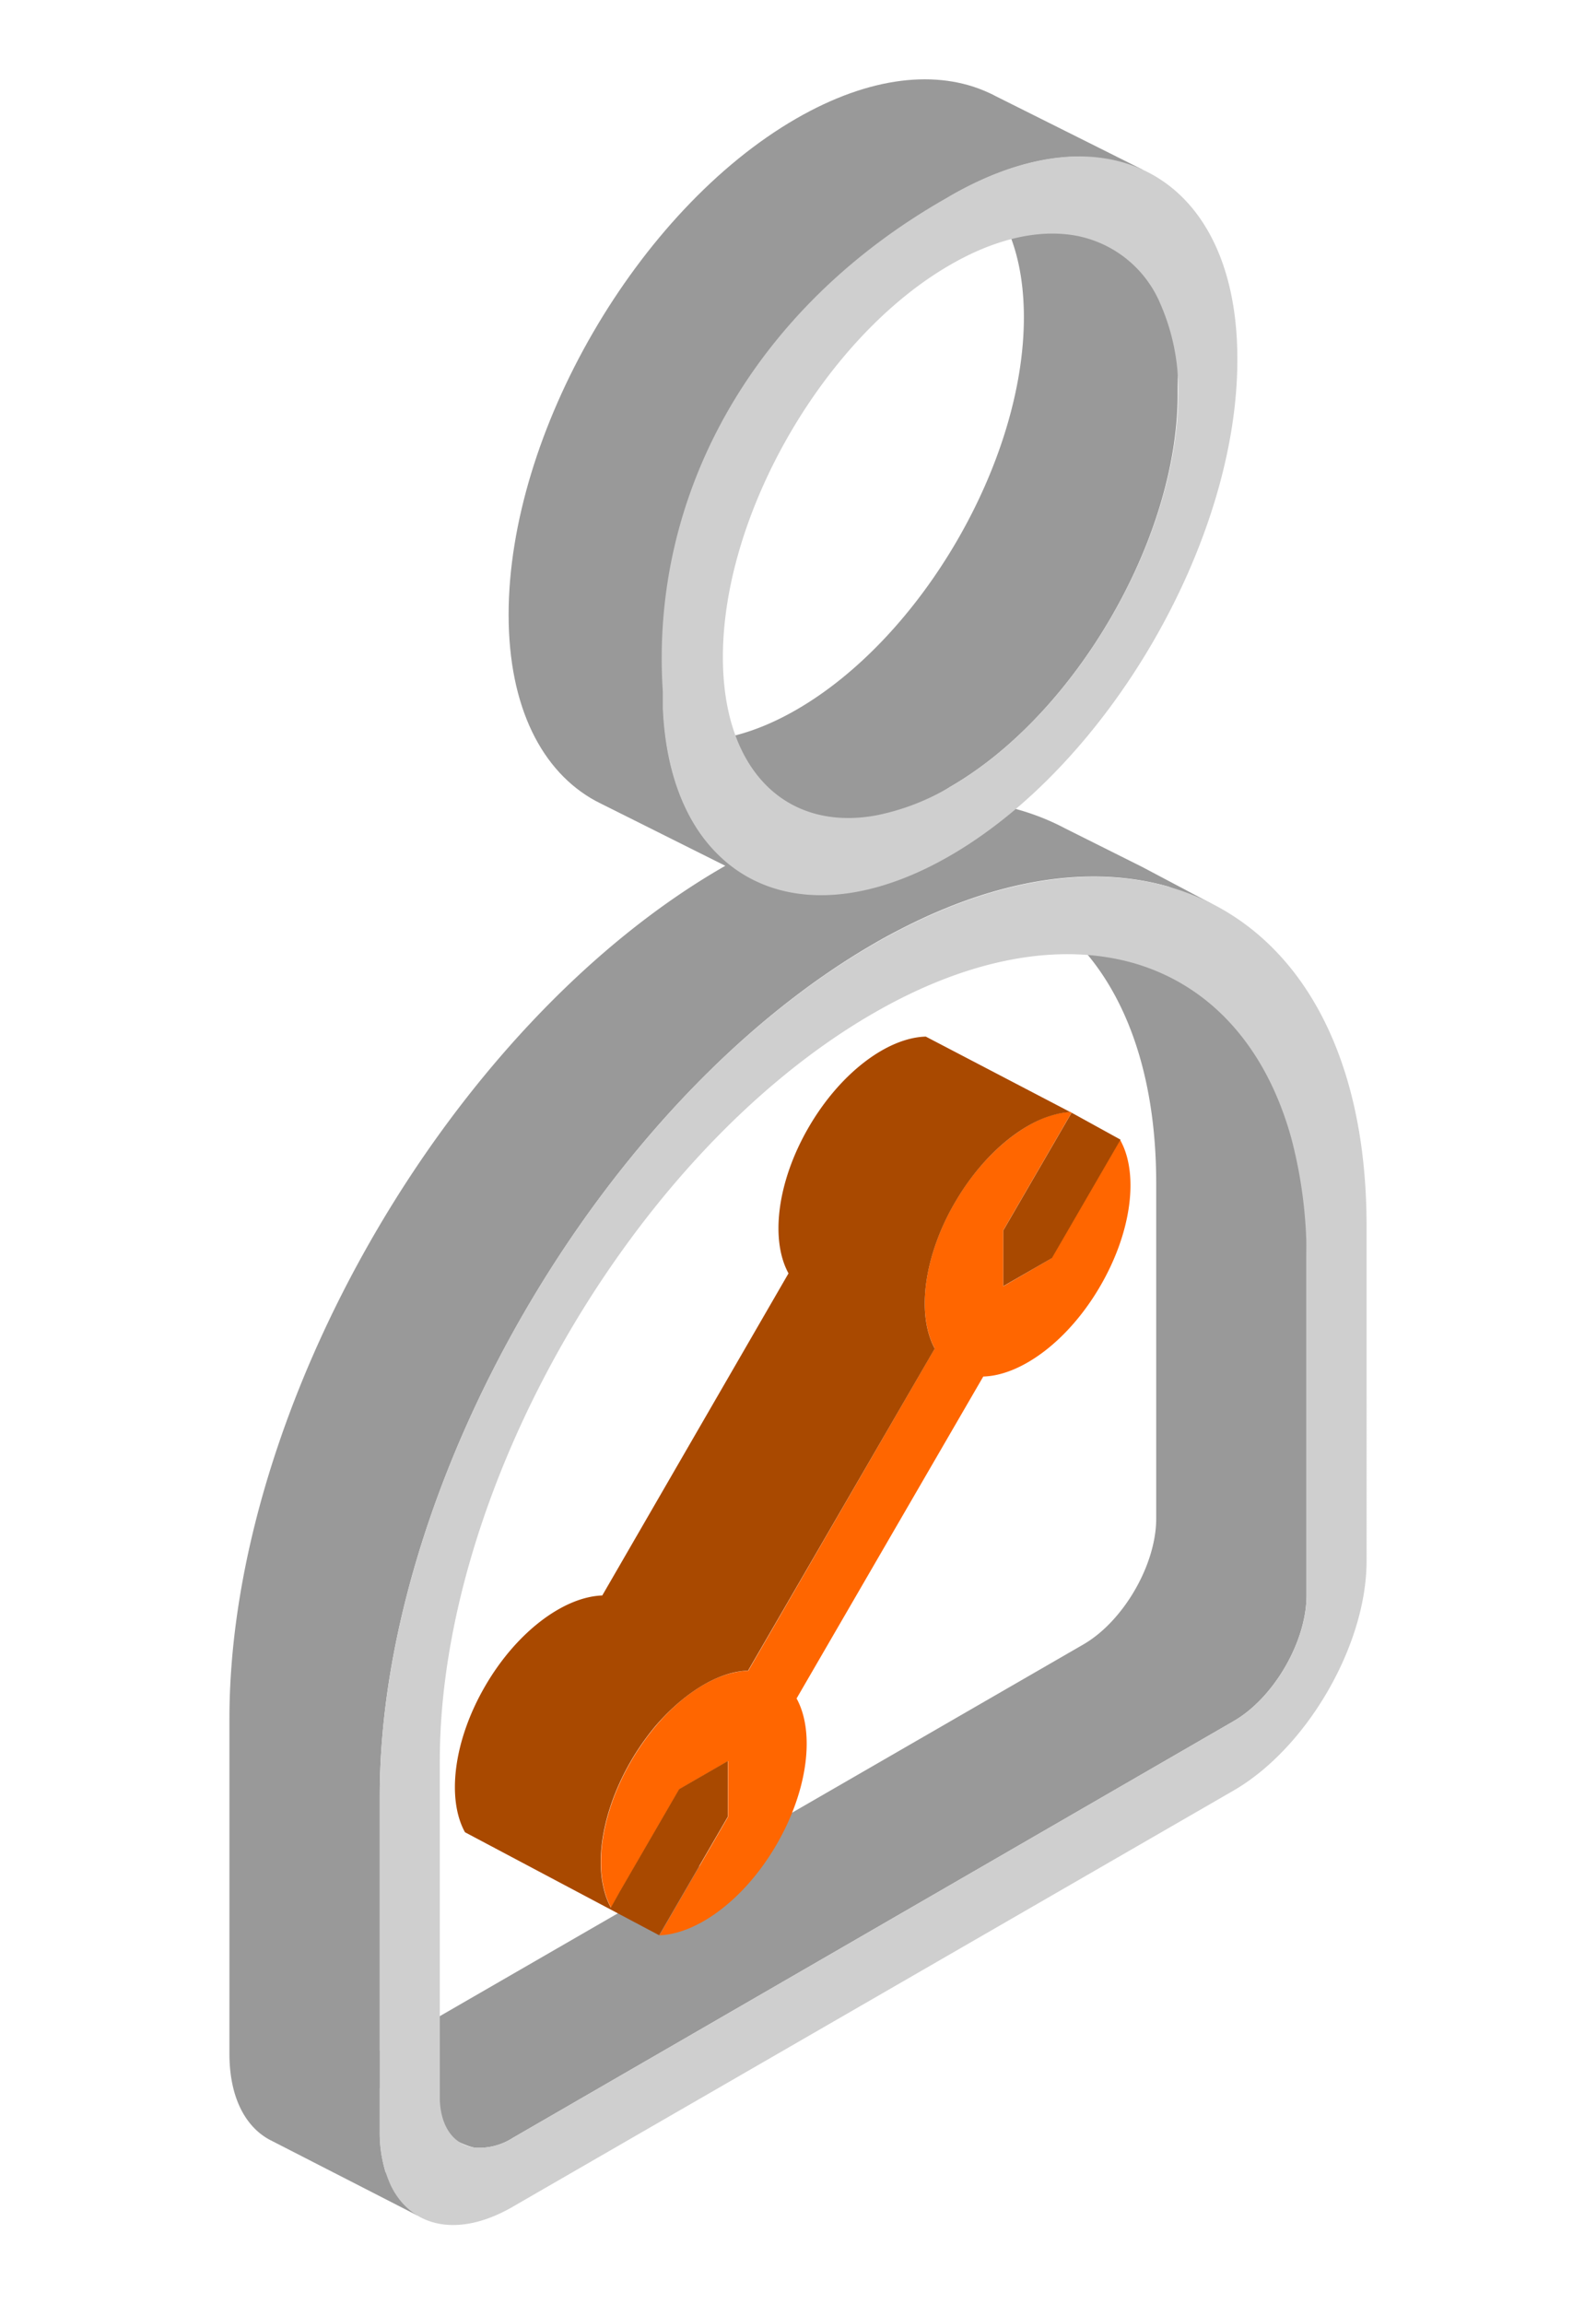
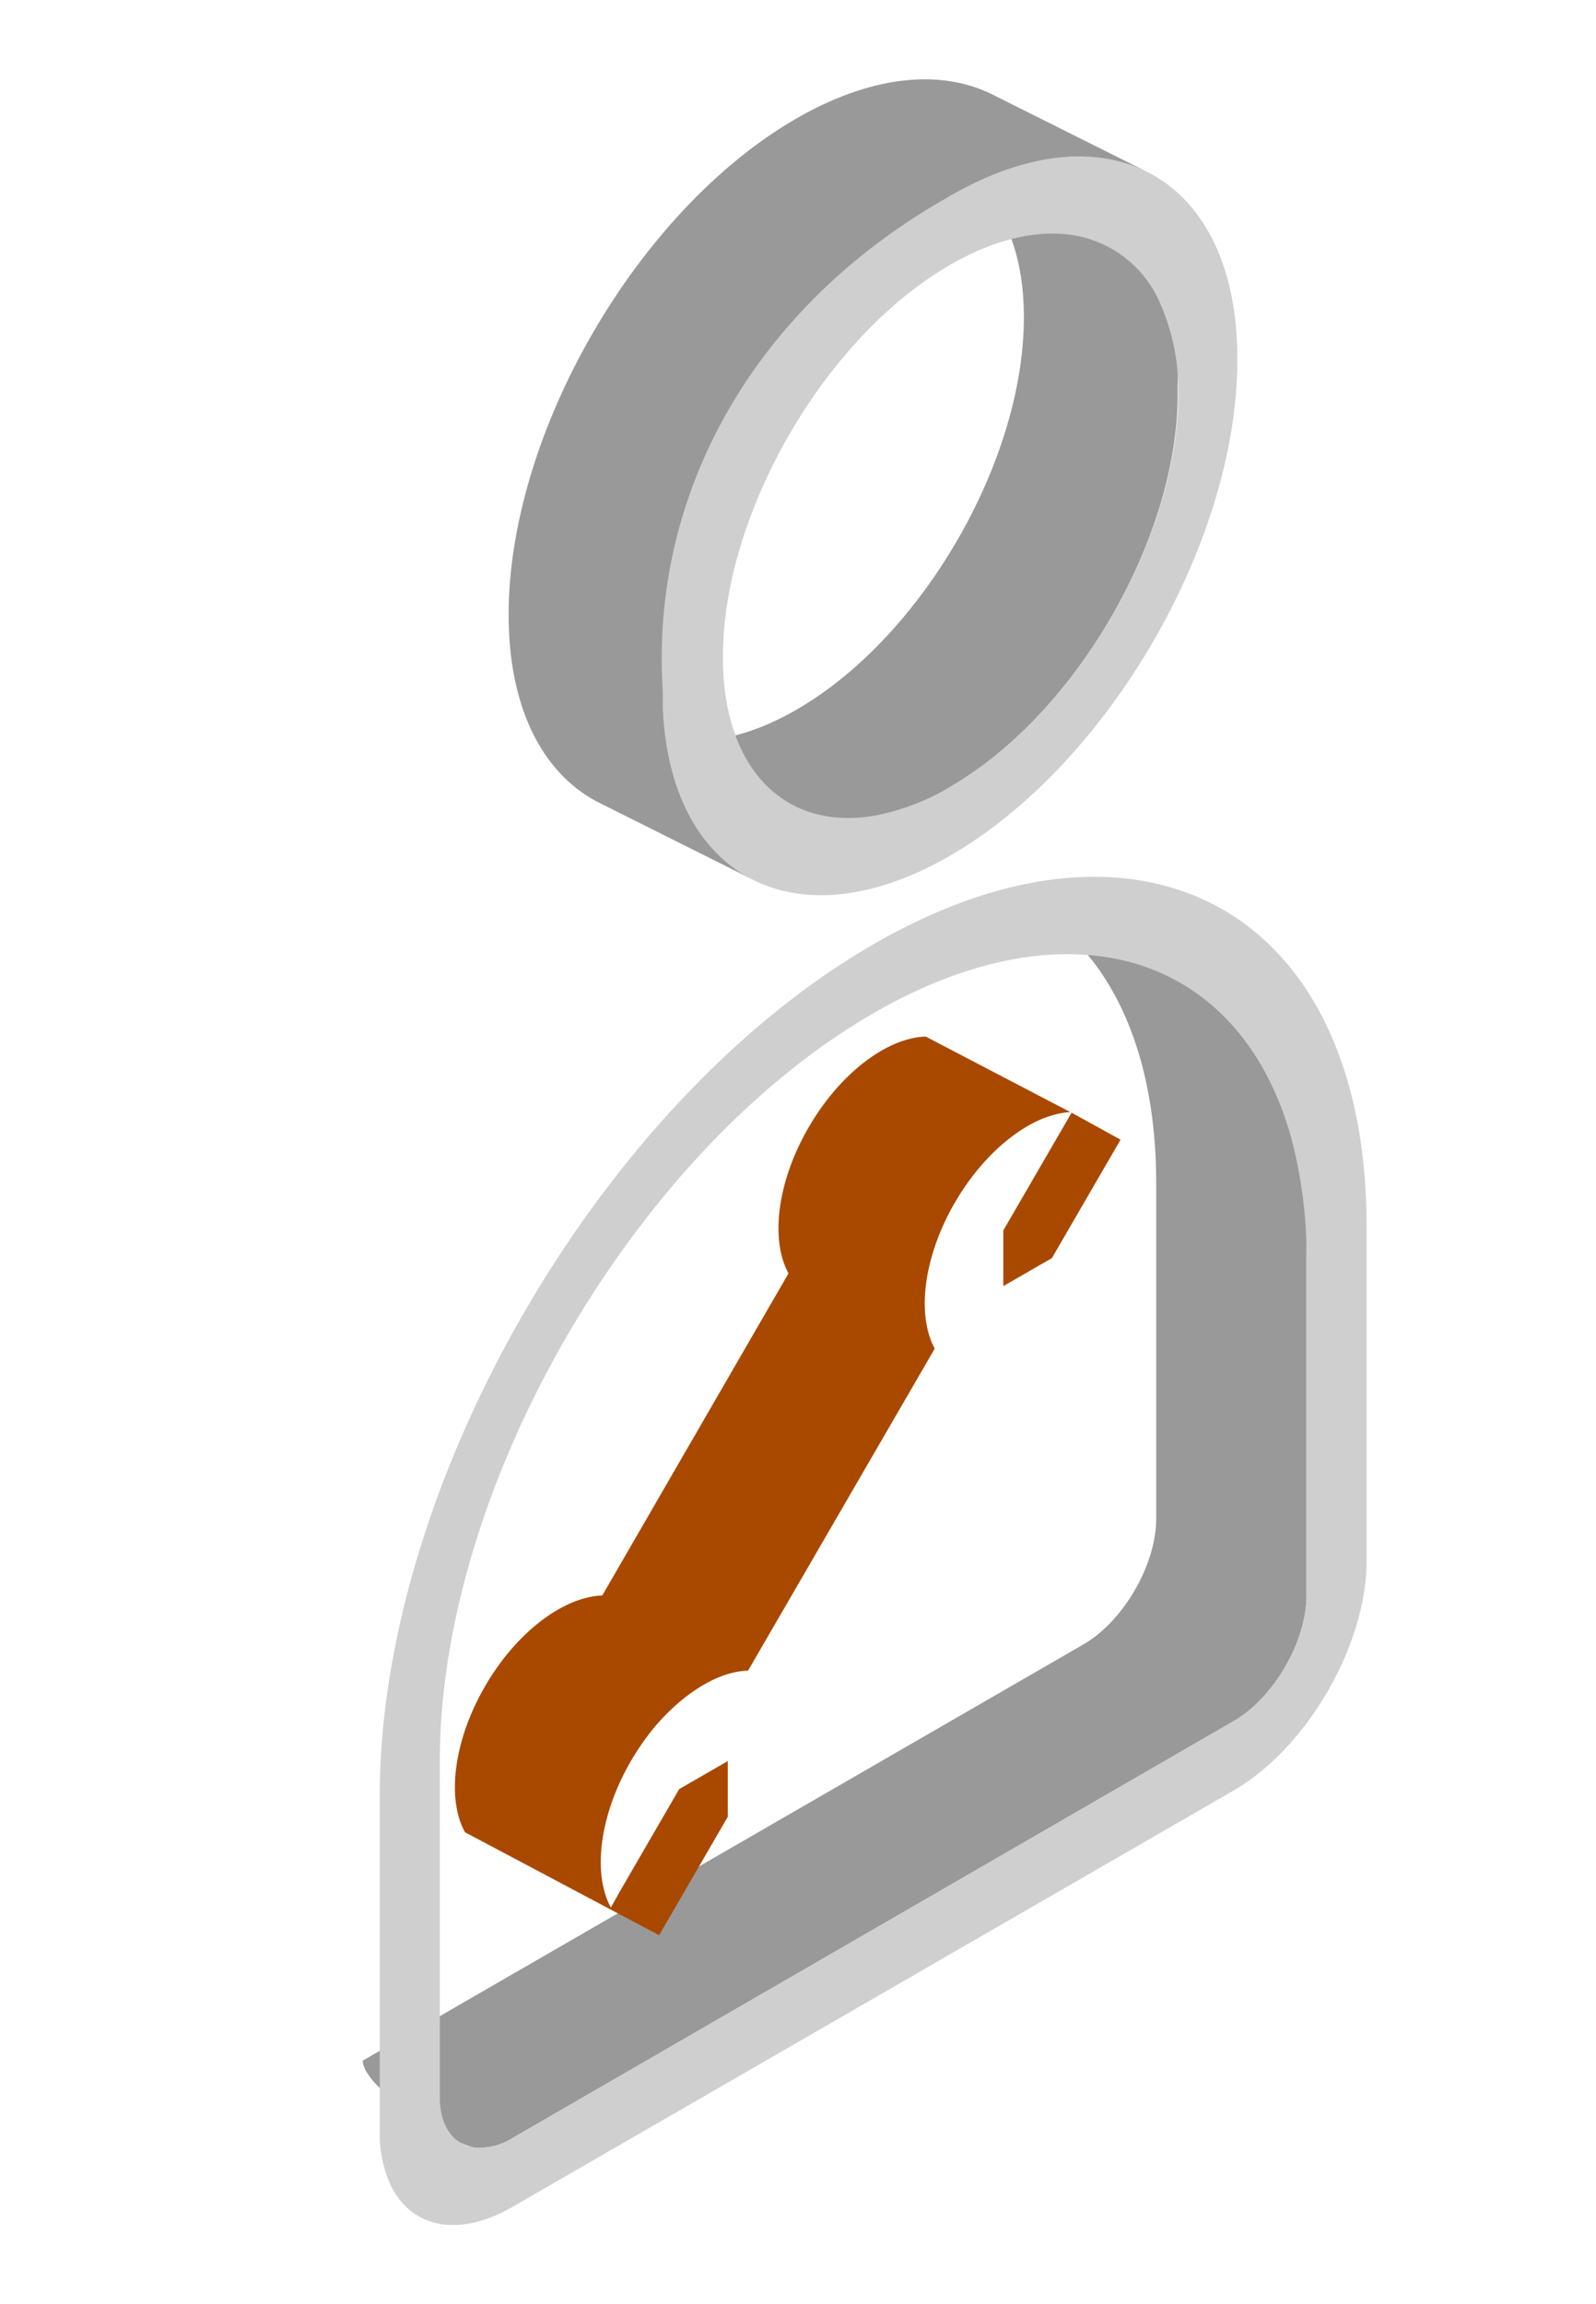
<svg xmlns="http://www.w3.org/2000/svg" viewBox="0 0 179.96 259.72">
  <defs>
    <style>.cls-1{fill:none;}.cls-2{fill:#999;}.cls-3{fill:#cfcfcf;}.cls-4{fill:#f60;}.cls-5{fill:#a94900;}</style>
  </defs>
  <title>Recurso 150</title>
  <g id="Capa_2" data-name="Capa 2">
    <g id="DISEÑO">
      <rect class="cls-1" width="179.96" height="259.72" />
      <path class="cls-2" d="M147.32,142.09v37.75c0,5.2-3.69,11.57-8.23,14.18L57.81,241a7,7,0,0,1-4.22,1.1c-2.32-.26-12.59-6.57-12.69-9.81l81.24-46.91c4.54-2.62,8.23-9,8.23-14.19V133.39c0-13.48-4.17-23.47-11.12-29.14,8.49,2.49,26.05,8.43,28.07,23.45C147.88,131.85,147.32,137,147.32,142.09Z" />
-       <path class="cls-2" d="M132.79,44.46c0,16.23-11.5,36.07-25.64,44.23A72.65,72.65,0,0,1,99,93.24c-8,3.17-18.81-6.2-21.9-9.78,3.74.3,8.09-.79,12.71-3.46,14.14-8.16,25.64-28,25.64-44.23,0-6-1.56-10.64-4.23-13.73,4.89.39,18.78,5,20.72,11.8C133,37.56,132.79,40.47,132.79,44.46Z" />
-       <path class="cls-2" d="M128.78,97.72l-8.7-4.35c-10-5.28-23.61-4.25-38.58,4.39-30.68,17.72-55.63,60.77-55.63,96v37.75c0,4.79,1.71,8.13,4.47,9.66h0l16.72,8.57-1.42-5.13-2.15.3a15.6,15.6,0,0,1-.67-4.71V202.42c0-35.2,25-78.25,55.64-96q1.33-.78,2.67-1.47c11.45-6,22-7.47,30.64-5l5,2Z" />
+       <path class="cls-2" d="M132.79,44.46c0,16.23-11.5,36.07-25.64,44.23A72.65,72.65,0,0,1,99,93.24c-8,3.17-18.81-6.2-21.9-9.78,3.74.3,8.09-.79,12.71-3.46,14.14-8.16,25.64-28,25.64-44.23,0-6-1.56-10.64-4.23-13.73,4.89.39,18.78,5,20.72,11.8C133,37.56,132.79,40.47,132.79,44.46" />
      <path class="cls-3" d="M132.66,100.23c-8.78-2.81-19.68-1.44-31.53,4.76q-1.34.69-2.67,1.47c-30.68,17.71-55.64,60.76-55.64,96v37.75a14,14,0,0,0,1.26,6.18c2.32,4.72,7.61,5.91,13.73,2.37l81.28-46.92c8.27-4.78,15-16.38,15-25.87V138.18C154.09,117.76,145.7,104.4,132.66,100.23Zm14.66,79.61c0,5.2-3.69,11.57-8.23,14.18L57.81,241a7,7,0,0,1-4.22,1.1c-2.32-.26-3.9-2.22-4-5.47V198.51c0-30.91,21.92-68.72,48.87-84.28,11.06-6.39,21.28-8,29.48-5.63,8.49,2.49,14.82,9.34,17.69,19.8a52.13,52.13,0,0,1,1.69,13.69Z" />
-       <path class="cls-4" d="M124.08,144.94c-3.57,6.17-8.9,10.11-13.21,10.23L89.82,191.46c2.07,3.76,1.32,10.3-2.26,16.47S78.66,218,74.35,218.16l7.74-13.35v-6.28l-5.48,3.16-6.7,11.56-1,1.79a8.13,8.13,0,0,1-.56-1.27,11.36,11.36,0,0,1-.46-2c-.51-3.72.58-8.59,3.28-13.25a28.55,28.55,0,0,1,2.77-3.95c2.7-3.19,5.84-5.35,8.71-6a8.88,8.88,0,0,1,1.73-.24L105.4,152a7.26,7.26,0,0,1-.55-1.27c-.92-2.69-.74-6.33.54-10.17a26.5,26.5,0,0,1,2.27-5c2.7-4.66,6.4-8,9.9-9.48a12.72,12.72,0,0,1,1.59-.51,7.65,7.65,0,0,1,1.54-.23l.14.07-1.22,2.1-6.48,11.17V145l.43-.25,5-2.91,7.74-13.35C128.41,132.22,127.66,138.77,124.08,144.94Z" />
      <polygon class="cls-5" points="126.35 128.47 118.61 141.82 113.56 144.73 113.13 144.98 113.13 138.7 119.61 127.53 120.83 125.43 126.35 128.47" />
      <path class="cls-5" d="M120.69,125.36a7.65,7.65,0,0,0-1.54.23,12.72,12.72,0,0,0-1.59.51c-3.5,1.44-7.2,4.82-9.9,9.48a26.5,26.5,0,0,0-2.27,5c-1.28,3.84-1.46,7.48-.54,10.17a7.26,7.26,0,0,0,.55,1.27l-21.05,36.3a8.88,8.88,0,0,0-1.73.24c-2.87.69-6,2.85-8.71,6a28.55,28.55,0,0,0-2.77,3.95c-2.7,4.66-3.79,9.53-3.28,13.25a11.36,11.36,0,0,0,.46,2,8.13,8.13,0,0,0,.56,1.27l1-1.79,6.7-11.56,5.48-3.16v6.28l-7.74,13.35L52.43,206.54c-2.07-3.75-1.31-10.3,2.27-16.47S63.6,180,67.91,179.85l21-36.31c-2.06-3.75-1.31-10.29,2.27-16.46s8.9-10.11,13.21-10.23Z" />
      <path class="cls-2" d="M128.87,19.14l-16.56-8.28c-.26-.14-.53-.28-.81-.4l8.67,4.33-8.69-4.34c-5.75-2.65-13.37-1.89-21.72,2.93C71.89,23.7,57.35,48.78,57.35,69.29c0,10.44,3.77,17.71,9.82,21h0l.13.06c.19.11.39.2.58.3l16.89,8.44-2.15-4.46H79.49c-2.74-3.55-4.43-8.52-4.71-14.72,0-.62,0-1.26,0-1.9,0-20.38,14.34-45.27,32.06-55.71l.35-.21c5.1-2.94,9.93-4.37,14.23-4.43L122,19Z" />
      <path class="cls-3" d="M124.6,17.86c-5-.8-11,.51-17.45,4.21-.12.07-.23.15-.35.21C85,34.62,73.24,55.66,74.74,78c0,.64,0,1.28,0,1.9.33,7.28,2.59,12.87,6.23,16.44,5.9,5.82,15.42,6.32,26.14.13,17.87-10.32,32.41-35.4,32.41-55.9C139.56,27.41,133.59,19.28,124.6,17.86ZM107.15,88.69a26.29,26.29,0,0,1-8.34,3.22c-5.39,1-10-.52-13.07-4.1-2.67-3.1-4.23-7.76-4.23-13.74C81.51,57.85,93,38,107.15,29.85c4.62-2.67,9-3.77,12.71-3.47a12.89,12.89,0,0,1,11,7.92,24.24,24.24,0,0,1,2,10.16C132.79,60.69,121.29,80.53,107.15,88.69Z" />
    </g>
  </g>
</svg>